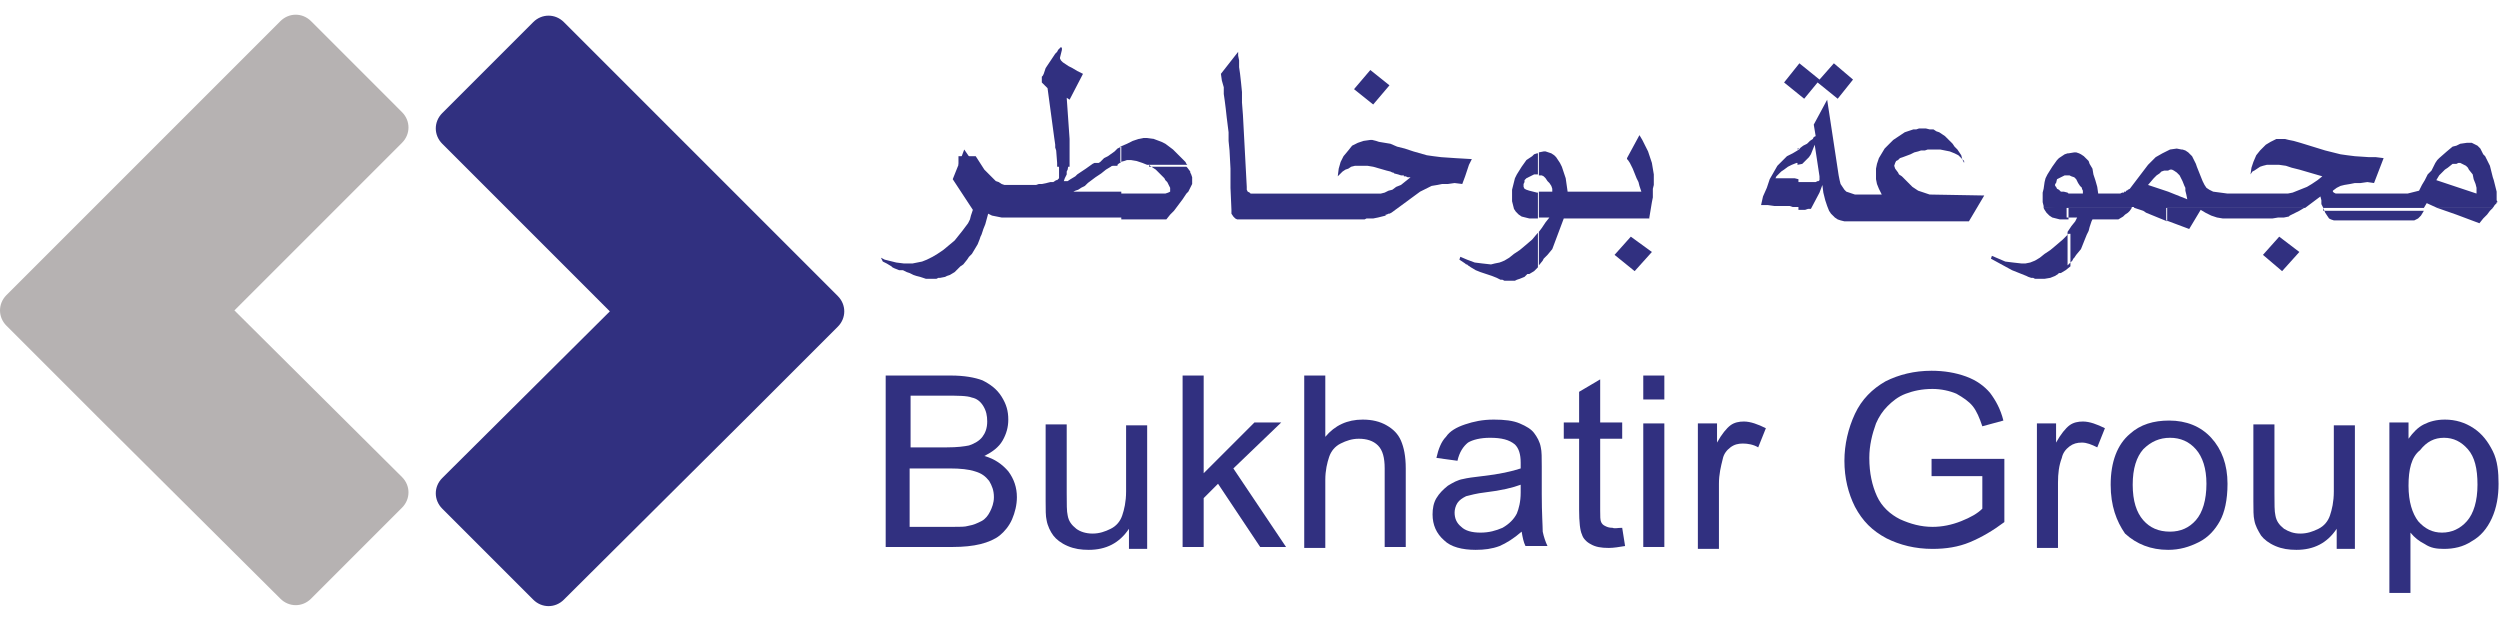
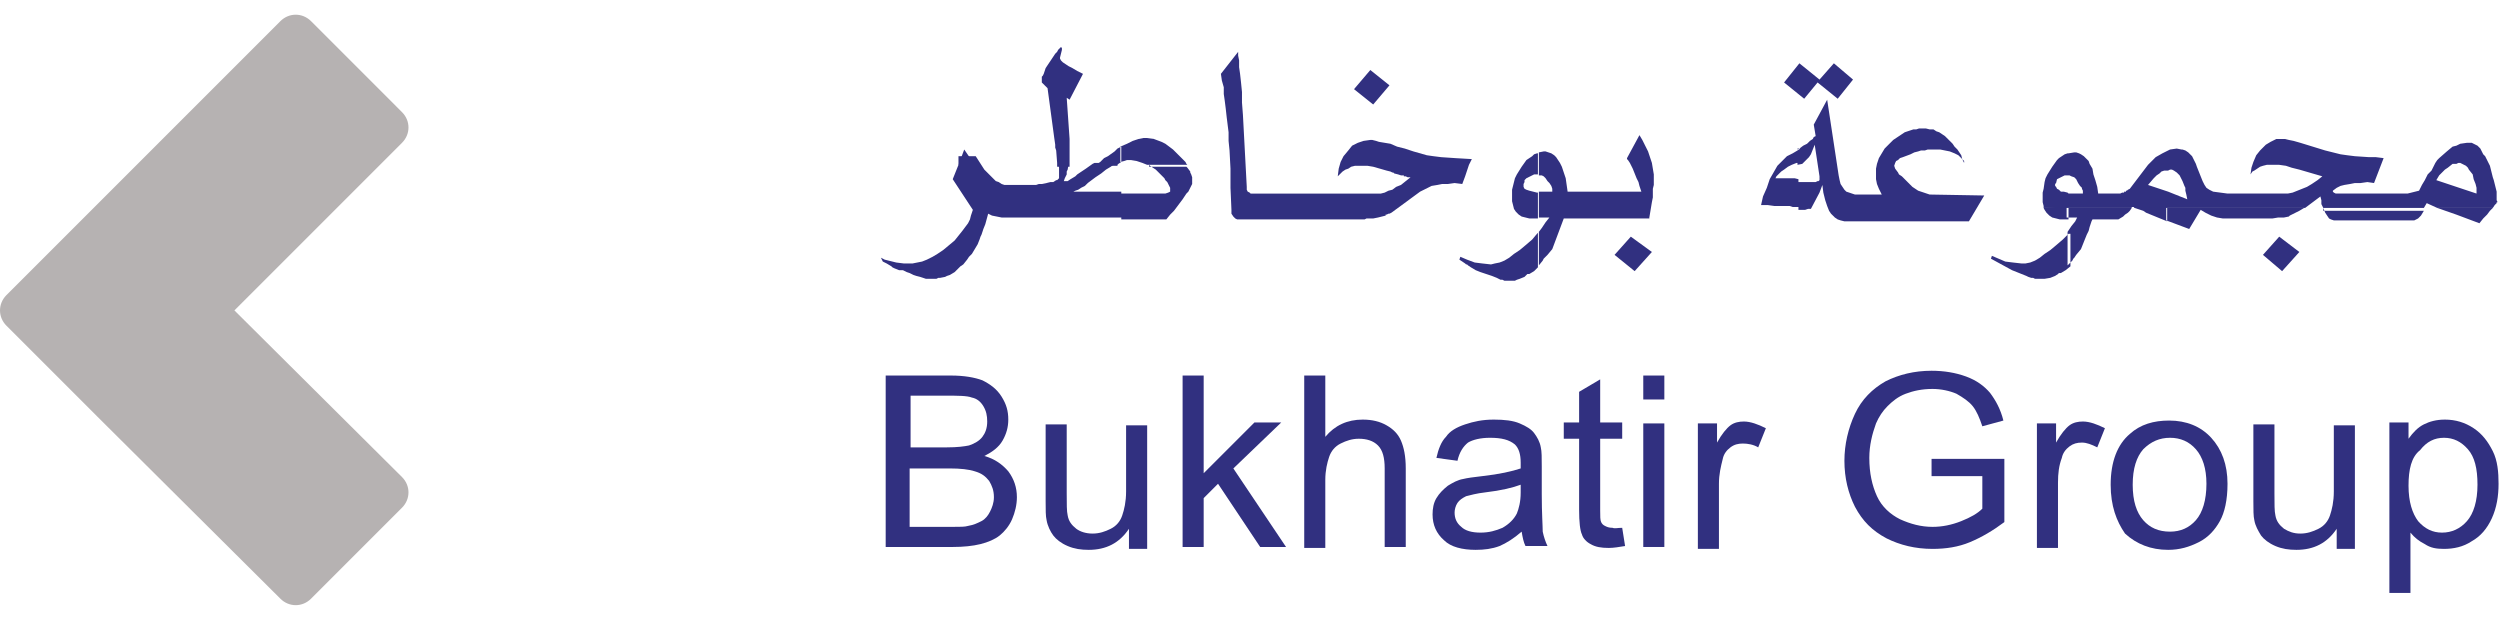
<svg xmlns="http://www.w3.org/2000/svg" width="149" height="37" viewBox="0 0 149 37" fill="none">
  <path fill-rule="evenodd" clip-rule="evenodd" d="M107.244 3.773L106.331 4.915L107.529 5.885L108.328 4.915L109.527 5.885L110.44 4.743L109.299 3.773L108.443 4.743L107.244 3.773Z" fill="#313080" />
  <path fill-rule="evenodd" clip-rule="evenodd" d="M81.671 4.173L80.7 5.314L81.842 6.228L82.812 5.086L81.671 4.173Z" fill="#313080" />
  <path fill-rule="evenodd" clip-rule="evenodd" d="M121.8 12.393L121.857 12.507L121.971 12.678L122.142 12.849L122.314 12.963L122.542 13.02L122.77 13.078H123.284V12.393H127.052L126.937 12.564L126.823 12.678L126.652 12.792L126.538 12.906L126.252 13.078H126.081H125.967H124.711L124.654 13.192L124.597 13.363L124.54 13.534L124.483 13.762L124.369 13.991L124.254 14.276L124.14 14.562L124.026 14.847L123.741 15.19L123.627 15.361L123.569 15.418L123.512 15.532L123.227 15.817V13.819L123.455 13.477L123.684 13.192L123.741 13.078L123.798 12.963H123.17V12.278L121.8 12.393ZM127.223 12.393L127.394 12.45L127.565 12.507L127.737 12.564L127.908 12.678L129.164 13.192V12.393H137.326L137.041 12.564L136.813 12.678L136.584 12.792L136.47 12.849L136.413 12.906L136.128 12.963H135.956H135.785L135.443 13.02H135.214H135.1H135.043H134.815H134.758H134.701H134.643H132.474L132.132 12.963L131.789 12.849L131.447 12.678L131.161 12.507L130.476 13.648L129.107 13.135V12.335H127.223V12.393ZM138.468 12.393L138.582 12.678L138.696 12.849L138.811 13.02L138.925 13.078L139.096 13.135H143.377H143.434H143.491H143.548H143.605H143.72H143.891L144.005 13.078L144.119 13.02L144.176 12.963L144.233 12.906L144.29 12.849L144.462 12.564H138.468V12.393ZM145.261 12.393L146.402 12.792V12.393H148.572L148.4 12.564L148.229 12.792L148.001 13.02L147.772 13.306L146.402 12.792V12.393H145.261ZM123.284 13.934L123.113 14.105L122.942 14.276L122.542 14.619L122.2 14.904L121.857 15.132L121.572 15.361L121.286 15.532L121.001 15.646L120.715 15.703H120.487L119.973 15.646L119.517 15.589L119.117 15.418L118.717 15.247L118.66 15.418L119.916 16.103L120.202 16.217L120.487 16.331L120.772 16.445L120.887 16.502L121.058 16.559H121.172L121.286 16.617H121.515H121.572H121.686H121.857L122.2 16.559L122.485 16.445L122.656 16.331L122.713 16.274H122.827L123.113 16.103L123.398 15.874V13.934H123.284Z" fill="#313080" />
  <path fill-rule="evenodd" clip-rule="evenodd" d="M123.284 12.393V11.536L123.227 11.479L122.998 11.422H122.827L122.713 11.308L122.599 11.251L122.542 11.137L122.485 11.08V10.966L122.542 10.909L122.599 10.68L122.827 10.566L123.056 10.452H123.284V9.139H123.227L123.056 9.196L122.884 9.31L122.713 9.424L122.599 9.539L122.314 9.938L122.028 10.395L121.914 10.623L121.857 10.851L121.8 11.251L121.743 11.479V11.708V12.05L121.8 12.278V12.393H123.284V11.536H123.512H123.626H123.741H123.969H124.026H124.14V11.365L124.083 11.251V11.194L123.969 11.08L123.855 10.909L123.741 10.68L123.626 10.566L123.455 10.509L123.341 10.452H123.284V9.139L123.626 9.082H123.741L123.912 9.139L124.026 9.196L124.197 9.31L124.311 9.424L124.483 9.596L124.54 9.767L124.711 10.052L124.768 10.395L124.882 10.737L124.996 11.137L125.053 11.536H126.138H126.252H126.366L126.481 11.479H126.538H126.595V11.422H126.652H126.709V11.365H126.766L126.823 11.308L126.937 11.251L128.022 9.824L128.25 9.596L128.478 9.367L128.878 9.139L129.22 8.968V10.166H128.992L128.821 10.223L128.707 10.338L128.535 10.452L128.364 10.623L128.022 11.023L129.22 11.422V12.393H137.383L138.297 11.708L138.354 11.936V12.164L138.468 12.393H144.462L144.633 12.107L145.261 12.393H146.402V11.137L147.601 11.536V11.194L147.544 10.966L147.43 10.68L147.373 10.395L147.144 10.109L147.087 9.995L146.973 9.881L146.859 9.824L146.745 9.767L146.631 9.71H146.516L146.402 9.767V8.682L146.631 8.568L147.03 8.511H147.259H147.316L147.43 8.568L147.658 8.682L147.772 8.796L147.829 8.854L148.001 9.196L148.115 9.31L148.229 9.539L148.4 9.881L148.514 10.338L148.571 10.566L148.629 10.737L148.743 11.194L148.8 11.422V11.594V11.822V11.879V11.936L148.857 12.05H148.8V12.107L148.686 12.221L148.571 12.393H146.402V11.137L145.204 10.737L145.375 10.452L145.546 10.281L145.717 10.109L145.889 9.995L146.174 9.767H146.402V8.682L146.174 8.739L145.831 9.025L145.375 9.424L145.261 9.539L145.146 9.71L145.032 9.938L144.918 10.166L144.69 10.395L144.519 10.737L144.347 11.023L144.176 11.365L143.491 11.536H139.438H139.324H139.21L139.096 11.479L139.039 11.422V11.365L139.267 11.194L139.495 11.08L139.724 11.023L140.066 10.966L140.352 10.909H140.694L141.094 10.851L141.493 10.909L142.064 9.424L141.607 9.367H141.55H141.493H141.379H141.208L140.352 9.31L139.895 9.253L139.495 9.196L138.582 8.968L137.098 8.511L136.698 8.397L136.413 8.34L136.185 8.283H136.07H135.671L135.328 8.454L135.043 8.625L134.7 8.968L134.472 9.253L134.301 9.653L134.187 9.995L134.13 10.395L134.244 10.223L134.358 10.166L134.529 10.052L134.7 9.938L134.872 9.881L135.1 9.824H135.557H135.842L136.242 9.881L136.584 9.995L137.041 10.109L138.411 10.509L138.125 10.737L137.783 10.966L137.497 11.137L137.212 11.251L136.927 11.365L136.641 11.479L136.356 11.536H136.127H132.76L131.903 11.422L131.675 11.308L131.504 11.194L131.39 11.023L131.275 10.794L131.161 10.509L131.047 10.223L130.933 9.938L130.876 9.767L130.762 9.539L130.705 9.424L130.648 9.31L130.59 9.253L130.419 9.082L130.248 8.968L130.077 8.911H130.02L129.734 8.854L129.335 8.911L129.22 8.968V10.166L129.335 10.109H129.449L129.563 10.166L129.734 10.281L129.905 10.452L130.077 10.794L130.191 11.08L130.248 11.194V11.251V11.365L130.305 11.594L130.362 11.879L129.22 11.422V12.393H127.223L127.166 12.336H127.108H127.051V12.393H123.284Z" fill="#313080" />
  <path fill-rule="evenodd" clip-rule="evenodd" d="M117.062 9.881V9.767V9.71L116.948 9.482L116.891 9.253L116.777 9.082L116.662 8.911L116.491 8.739L116.377 8.568L116.092 8.283L115.92 8.112L115.749 7.997L115.578 7.883L115.407 7.826L115.235 7.712H115.007L114.779 7.655H114.55H114.379L114.208 7.712H114.037L113.865 7.769L113.523 7.883L113.352 7.997L113.18 8.112L112.838 8.34L112.552 8.625L112.324 8.854L112.153 9.139L111.982 9.424L111.867 9.767L111.81 10.052V10.395V10.68L111.867 10.966L111.982 11.251L112.153 11.594H110.555L110.383 11.537L110.212 11.479L110.041 11.422L109.927 11.308L109.812 11.137L109.698 10.966L109.641 10.737L109.584 10.452L108.899 5.942L108.1 7.427L108.214 8.112L108.1 8.169L108.043 8.283L107.872 8.397L107.7 8.568L107.472 8.682L107.244 8.854L107.13 8.911V9.824L107.415 9.767L107.529 9.653L107.643 9.539L107.815 9.367L107.929 9.196L108.157 8.625L108.442 10.509V10.623V10.68V10.737L108.385 10.794H108.328L108.214 10.851H108.043H107.929H107.872H107.815H107.757H107.643H107.415H107.187V12.507H107.358H107.415H107.472H107.586L107.757 12.45H107.929L108.442 11.479L108.614 11.023L108.671 11.479L108.728 11.708L108.785 11.936L108.842 12.107L108.899 12.278L109.013 12.564L109.127 12.735L109.242 12.849L109.356 12.963L109.527 13.078L109.698 13.135L109.927 13.192H110.098H110.326H117.347L118.261 11.651L115.007 11.594L114.836 11.537L114.664 11.479L114.322 11.365L114.151 11.251L113.979 11.137L113.808 10.966L113.637 10.794L113.352 10.509L113.18 10.395L113.123 10.281L112.952 10.052L112.895 9.881L112.952 9.71L113.009 9.596L113.123 9.539L113.237 9.424L113.409 9.367L113.865 9.196L114.094 9.082L114.322 9.025L114.493 8.968H114.722L114.893 8.911H115.007H115.292H115.635L115.92 8.968L116.206 9.025L116.491 9.139L116.719 9.253L116.891 9.424L117.062 9.596V9.881ZM107.301 8.854L107.13 8.968L106.844 9.139L106.502 9.31L106.216 9.596L105.931 9.881L105.703 10.281L105.474 10.68L105.303 11.194L105.075 11.708L104.96 12.222H105.36L105.76 12.278H106.102H106.445H106.673L106.844 12.336H106.901H107.015H107.187V10.68L106.958 10.623H106.559H106.159H105.817L105.874 10.509L105.988 10.395L106.159 10.224L106.33 10.109L106.559 9.938L106.787 9.824L107.072 9.71H107.13V8.854H107.301Z" fill="#313080" />
  <path fill-rule="evenodd" clip-rule="evenodd" d="M98.282 13.078L98.339 12.735L98.396 12.393L98.453 12.05L98.51 11.765V11.479V11.251L98.567 11.023V10.794V10.395L98.51 10.052L98.453 9.71L98.339 9.367L98.225 9.025L98.053 8.682L97.882 8.34L97.711 8.054L96.969 9.424V9.481L97.026 9.538L97.14 9.71L97.311 10.052L97.426 10.338L97.54 10.623L97.654 10.851L97.711 11.08L97.768 11.251L97.825 11.422H93.43L93.373 11.023L93.316 10.623L93.201 10.28L93.087 9.938L92.973 9.71L92.859 9.538L92.745 9.367L92.631 9.253L92.459 9.139L92.288 9.082L92.117 9.025H92.003L91.717 9.082V10.452H91.774H91.889L92.003 10.509L92.117 10.623L92.231 10.794L92.345 10.908L92.459 11.08L92.516 11.251V11.422H92.402H92.345H92.117H92.003H91.889H91.717V12.963H92.345L92.117 13.249L91.889 13.591L91.717 13.819V15.817L91.946 15.532L92.003 15.418L92.06 15.361L92.231 15.19L92.516 14.847L93.201 13.02H98.282V13.078ZM91.66 9.139H91.603L91.432 9.196L91.318 9.31L91.147 9.424L90.975 9.538L90.69 9.938L90.404 10.395L90.29 10.623L90.233 10.851L90.119 11.308V11.536V11.707V11.993L90.176 12.221L90.233 12.45L90.347 12.621L90.519 12.792L90.69 12.906L90.918 12.963L91.147 13.02H91.66V11.479H91.603L91.375 11.422L91.147 11.365L90.975 11.308L90.861 11.251L90.804 11.137V11.08V10.965L90.861 10.851V10.737L90.975 10.623L91.204 10.509L91.432 10.395H91.66V9.139ZM91.66 13.877L91.603 13.934L91.318 14.276L90.918 14.619L90.576 14.904L90.233 15.132L89.948 15.361L89.662 15.532L89.377 15.646L89.091 15.703L88.863 15.76L88.35 15.703L87.893 15.646L87.436 15.475L87.037 15.304L86.98 15.475L87.322 15.703L87.379 15.76H87.436L87.493 15.817L87.665 15.932L87.95 16.103L88.235 16.217L88.407 16.274L88.578 16.331L88.749 16.388L88.92 16.445L89.206 16.559L89.32 16.617L89.434 16.674H89.548L89.662 16.731H89.891H89.948H90.062H90.176H90.29L90.404 16.674L90.576 16.617L90.861 16.502L90.975 16.388L91.032 16.331H91.147L91.432 16.16L91.546 16.046L91.66 15.932V13.877Z" fill="#313080" />
  <path fill-rule="evenodd" clip-rule="evenodd" d="M98.453 15.018L97.197 14.105L96.227 15.19L97.425 16.16L98.453 15.018Z" fill="#313080" />
  <path fill-rule="evenodd" clip-rule="evenodd" d="M137.041 15.018L135.842 14.105L134.872 15.19L136.013 16.16L137.041 15.018Z" fill="#313080" />
  <path fill-rule="evenodd" clip-rule="evenodd" d="M57.125 9.824L56.783 10.68L57.982 12.507L57.925 12.678L57.867 12.849L57.81 13.078L57.696 13.306L57.525 13.534L57.354 13.762L57.125 14.048L56.897 14.333L56.555 14.619L56.212 14.904L55.87 15.133L55.584 15.304L55.242 15.475L54.956 15.589L54.671 15.646L54.385 15.703H53.872L53.415 15.646L52.958 15.532L52.73 15.475L52.502 15.361L52.616 15.589L52.844 15.703L53.13 15.874L53.187 15.932L53.301 15.989L53.586 16.103H53.7H53.758H53.815L54.043 16.217L54.214 16.274L54.443 16.388L54.614 16.445L54.842 16.503L55.013 16.559L55.185 16.617H55.356H55.527H55.698H55.812L55.927 16.559H56.041L56.326 16.503L56.44 16.445L56.612 16.388L56.897 16.217L57.125 15.989L57.182 15.932L57.24 15.874L57.411 15.76L57.639 15.475L57.753 15.304L57.925 15.133L58.096 14.847L58.267 14.562L58.381 14.276L58.438 14.105L58.495 13.991L58.553 13.82L58.609 13.648L58.724 13.363L58.895 12.735L59.123 12.849L59.409 12.906L59.694 12.963H59.98H66.829V11.422H63.975L64.09 11.365L64.261 11.308L64.432 11.194L64.66 11.08L64.832 10.908L65.06 10.737L65.288 10.566L65.631 10.338L65.916 10.109L66.201 9.938L66.43 9.767L66.601 9.71H65.231L65.117 9.767L64.717 10.052L64.546 10.166L64.375 10.28L64.204 10.395L64.09 10.509L63.804 10.68L63.633 10.794H63.519H63.462H63.404L63.462 10.623L63.519 10.509L63.576 10.395V10.223L63.633 10.109L63.69 9.767V9.538H63.062V9.653L63.119 9.995V10.28V10.566V10.623L63.062 10.68L63.005 10.737H62.948L62.777 10.851H62.719H62.605L62.377 10.908L62.092 10.965H61.92L61.749 11.023H60.037H59.865L59.694 10.965L59.523 10.851L59.352 10.794L59.18 10.623L59.009 10.452L58.838 10.28L58.667 10.109L58.153 9.31H57.125V9.824ZM68.485 9.824L68.542 9.881L68.884 10.109L69.056 10.28L69.227 10.452L69.341 10.566L69.398 10.623L69.455 10.737L69.512 10.794L69.569 10.851L69.626 10.965L69.683 11.08L69.741 11.194V11.251V11.308V11.365V11.422L69.626 11.479L69.455 11.536H69.284H69.17H69.056H68.884H68.827H68.77H66.829V13.078H69.512L69.741 12.792L69.969 12.564L70.311 12.107L70.483 11.879L70.597 11.707L70.711 11.536L70.825 11.422L71.053 10.965V10.794V10.68V10.566L70.996 10.395L70.939 10.28V10.223L70.768 9.995L70.711 9.938H68.485V9.824Z" fill="#313080" />
  <path fill-rule="evenodd" clip-rule="evenodd" d="M58.096 9.824L57.468 8.911L57.126 9.824H58.096ZM63.747 9.824V9.653V9.253V8.968V8.739V8.454V8.283L63.576 5.828L63.747 5.942L64.546 4.401L64.204 4.23L63.918 4.059L63.69 3.944L63.519 3.83L63.347 3.716L63.233 3.602L63.176 3.488V3.431L63.29 2.974V2.86L63.233 2.803L63.176 2.86L63.119 2.917L63.062 2.974L63.005 3.088L62.891 3.202L62.777 3.374L62.663 3.545L62.548 3.716L62.32 4.059L62.263 4.23L62.206 4.401L62.149 4.515L62.092 4.572V4.744V4.858V4.915L62.149 4.972L62.263 5.086L62.434 5.257L62.834 8.226L62.891 8.625V8.682V8.796L62.948 8.968L63.005 9.71V9.938H63.747V9.824ZM66.601 9.824L66.658 9.767L66.829 9.653V8.739L66.601 8.853L66.43 9.025L66.03 9.31L65.802 9.424L65.574 9.653L65.231 9.881H66.601V9.824ZM70.768 9.824L70.711 9.767L70.654 9.653L70.426 9.424L70.369 9.367L70.311 9.31L70.197 9.196L69.912 8.911L69.684 8.739L69.455 8.568L69.227 8.454L68.77 8.283L68.371 8.226H68.142L67.857 8.283L67.686 8.34L67.514 8.397L67.172 8.568L66.772 8.739V9.653L67.001 9.596L67.172 9.538H67.4L67.743 9.596L68.085 9.71L68.371 9.824H70.768Z" fill="#313080" />
  <path fill-rule="evenodd" clip-rule="evenodd" d="M73.794 3.088L72.766 4.401L72.823 4.801L72.937 5.2V5.6L72.994 6L73.052 6.456L73.109 6.97L73.223 7.883V8.397L73.28 8.968L73.337 10.052V11.194L73.394 12.507V12.735L73.508 12.907L73.565 12.964L73.622 13.021L73.737 13.078H73.851H81.043H81.329L81.443 13.021H81.614H81.842L82.128 12.964L82.356 12.907L82.584 12.85V12.792H82.641L82.756 12.735H82.813L82.927 12.678L84.639 11.422L84.868 11.308L85.096 11.194L85.324 11.08L85.667 11.023L85.952 10.966H86.295L86.694 10.909L87.151 10.966L87.322 10.509L87.436 10.167L87.55 9.824L87.722 9.482L86.751 9.425L85.895 9.367L85.438 9.31L85.039 9.253L84.24 9.025L83.726 8.854L83.269 8.74L82.87 8.568L82.527 8.511L82.185 8.454L82.013 8.397L81.785 8.34H81.671L81.271 8.397L80.929 8.511L80.586 8.682L80.358 8.968L80.073 9.31L79.901 9.653L79.787 10.052L79.73 10.509L80.016 10.224L80.187 10.11L80.358 10.052L80.529 9.938L80.758 9.881H80.929H81.214H81.5L81.842 9.938L82.242 10.052L82.641 10.167L82.87 10.224L82.984 10.281H83.041L83.098 10.338L83.326 10.395L83.498 10.452H83.669V10.509H83.783L83.897 10.566H84.068L83.783 10.794L83.498 11.023L83.212 11.137L82.984 11.308L82.756 11.365L82.527 11.479L82.299 11.537H82.128H74.593H74.536L74.479 11.479L74.364 11.422L74.307 11.308V11.137L74.079 6.856L74.022 6.114V5.486L73.965 4.915L73.908 4.401L73.851 4.002V3.602L73.794 3.317V3.088Z" fill="#313080" />
  <path fill-rule="evenodd" clip-rule="evenodd" d="M52.787 32.6V22.382H56.669C57.468 22.382 58.096 22.496 58.552 22.667C59.009 22.896 59.409 23.181 59.694 23.638C59.98 24.094 60.094 24.494 60.094 25.008C60.094 25.464 59.98 25.864 59.751 26.263C59.523 26.663 59.123 26.948 58.667 27.177C59.294 27.348 59.751 27.691 60.094 28.09C60.436 28.547 60.607 29.061 60.607 29.631C60.607 30.088 60.493 30.545 60.322 30.944C60.151 31.344 59.865 31.686 59.58 31.915C59.294 32.143 58.895 32.314 58.438 32.428C57.982 32.542 57.411 32.6 56.783 32.6H52.787ZM54.214 26.663H56.44C57.068 26.663 57.468 26.606 57.753 26.549C58.096 26.435 58.381 26.263 58.552 26.035C58.724 25.807 58.838 25.521 58.838 25.122C58.838 24.779 58.781 24.494 58.609 24.209C58.438 23.923 58.21 23.752 57.925 23.695C57.639 23.581 57.068 23.581 56.326 23.581H54.271V26.663M54.214 31.401H56.783C57.239 31.401 57.525 31.401 57.696 31.344C58.039 31.287 58.267 31.172 58.495 31.058C58.724 30.944 58.895 30.716 59.009 30.488C59.123 30.259 59.237 29.974 59.237 29.631C59.237 29.232 59.123 28.946 58.952 28.661C58.724 28.375 58.495 28.204 58.096 28.09C57.753 27.976 57.24 27.919 56.612 27.919H54.214V31.401Z" fill="#313080" />
  <path fill-rule="evenodd" clip-rule="evenodd" d="M67.286 32.6V31.515C66.715 32.372 65.916 32.771 64.888 32.771C64.432 32.771 64.032 32.714 63.633 32.543C63.233 32.372 62.948 32.143 62.776 31.915C62.605 31.687 62.434 31.344 62.377 31.002C62.32 30.773 62.32 30.374 62.32 29.86V25.294H63.576V29.403C63.576 30.031 63.576 30.488 63.633 30.716C63.69 31.059 63.861 31.287 64.147 31.515C64.375 31.687 64.717 31.801 65.117 31.801C65.516 31.801 65.859 31.687 66.201 31.515C66.544 31.344 66.772 31.059 66.886 30.716C67.001 30.374 67.115 29.917 67.115 29.289V25.351H68.371V32.714H67.286V32.6Z" fill="#313080" />
  <path fill-rule="evenodd" clip-rule="evenodd" d="M70.483 32.6V22.382H71.739V28.204L74.764 25.179H76.362L73.508 27.919L76.648 32.6H75.106L72.595 28.832L71.739 29.688V32.6H70.483Z" fill="#313080" />
  <path fill-rule="evenodd" clip-rule="evenodd" d="M77.732 32.6V22.382H78.988V26.035C79.559 25.35 80.301 25.008 81.214 25.008C81.785 25.008 82.242 25.122 82.641 25.35C83.041 25.578 83.326 25.864 83.498 26.263C83.669 26.663 83.783 27.177 83.783 27.919V32.6H82.527V27.919C82.527 27.291 82.413 26.834 82.127 26.549C81.842 26.263 81.442 26.149 80.986 26.149C80.586 26.149 80.244 26.263 79.901 26.435C79.559 26.606 79.331 26.891 79.216 27.234C79.102 27.576 78.988 28.033 78.988 28.604V32.657H77.732V32.6Z" fill="#313080" />
  <path fill-rule="evenodd" clip-rule="evenodd" d="M90.69 31.686C90.233 32.086 89.777 32.371 89.377 32.543C88.921 32.714 88.464 32.771 87.95 32.771C87.151 32.771 86.466 32.6 86.066 32.2C85.61 31.801 85.381 31.287 85.381 30.659C85.381 30.317 85.438 29.974 85.61 29.689C85.781 29.403 86.009 29.175 86.295 28.947C86.58 28.775 86.865 28.604 87.208 28.547C87.436 28.49 87.836 28.433 88.35 28.376C89.377 28.262 90.119 28.09 90.633 27.919C90.633 27.748 90.633 27.634 90.633 27.576C90.633 27.063 90.519 26.72 90.29 26.492C89.948 26.206 89.491 26.092 88.806 26.092C88.236 26.092 87.779 26.206 87.493 26.378C87.208 26.606 86.98 26.949 86.865 27.462L85.61 27.291C85.724 26.777 85.895 26.321 86.18 26.035C86.409 25.693 86.808 25.465 87.322 25.293C87.836 25.122 88.35 25.008 89.035 25.008C89.662 25.008 90.176 25.065 90.576 25.236C90.975 25.407 91.261 25.579 91.432 25.807C91.603 26.035 91.775 26.321 91.832 26.663C91.889 26.892 91.889 27.291 91.889 27.805V29.46C91.889 30.602 91.946 31.344 91.946 31.686C92.003 31.972 92.117 32.314 92.231 32.543H90.918C90.804 32.314 90.747 32.029 90.69 31.686ZM90.633 28.889C90.176 29.061 89.491 29.232 88.521 29.346C88.007 29.403 87.608 29.517 87.379 29.574C87.151 29.689 86.98 29.803 86.865 29.974C86.751 30.145 86.694 30.374 86.694 30.545C86.694 30.887 86.808 31.173 87.094 31.401C87.322 31.629 87.722 31.744 88.236 31.744C88.749 31.744 89.149 31.629 89.548 31.458C89.948 31.23 90.233 30.944 90.405 30.602C90.519 30.317 90.633 29.917 90.633 29.346V28.889Z" fill="#313080" />
  <path fill-rule="evenodd" clip-rule="evenodd" d="M96.683 31.458L96.855 32.543C96.512 32.6 96.17 32.657 95.884 32.657C95.428 32.657 95.085 32.6 94.8 32.428C94.571 32.314 94.343 32.086 94.286 31.858C94.172 31.629 94.115 31.116 94.115 30.374V26.149H93.201V25.179H94.115V23.352L95.371 22.61V25.179H96.683V26.149H95.371V30.431C95.371 30.773 95.371 31.002 95.428 31.116C95.485 31.23 95.542 31.287 95.656 31.344C95.77 31.401 95.884 31.458 96.113 31.458C96.227 31.515 96.398 31.458 96.683 31.458Z" fill="#313080" />
  <path fill-rule="evenodd" clip-rule="evenodd" d="M97.939 23.809V22.382H99.195V23.809H97.939ZM97.939 32.6V25.236H99.195V32.6H97.939Z" fill="#313080" />
  <path fill-rule="evenodd" clip-rule="evenodd" d="M101.193 32.6V25.236H102.335V26.378C102.62 25.864 102.906 25.522 103.134 25.35C103.362 25.179 103.648 25.122 103.933 25.122C104.333 25.122 104.789 25.293 105.246 25.522L104.789 26.663C104.504 26.492 104.161 26.435 103.876 26.435C103.591 26.435 103.362 26.492 103.134 26.663C102.906 26.834 102.734 27.063 102.677 27.348C102.563 27.805 102.449 28.262 102.449 28.832V32.714H101.193V32.6Z" fill="#313080" />
  <path fill-rule="evenodd" clip-rule="evenodd" d="M115.121 28.547V27.348H119.46V31.116C118.775 31.63 118.09 32.029 117.405 32.314C116.72 32.6 115.978 32.714 115.178 32.714C114.151 32.714 113.238 32.486 112.438 32.086C111.582 31.63 111.011 31.059 110.555 30.202C110.155 29.403 109.927 28.49 109.927 27.462C109.927 26.492 110.155 25.522 110.555 24.665C110.954 23.809 111.582 23.181 112.381 22.725C113.18 22.325 114.094 22.097 115.121 22.097C115.863 22.097 116.548 22.211 117.176 22.439C117.804 22.668 118.261 23.01 118.603 23.41C118.946 23.866 119.231 24.38 119.402 25.065L118.147 25.407C117.975 24.894 117.804 24.494 117.576 24.209C117.347 23.923 117.005 23.695 116.605 23.467C116.206 23.295 115.692 23.181 115.178 23.181C114.55 23.181 114.037 23.295 113.58 23.467C113.123 23.638 112.781 23.923 112.495 24.209C112.21 24.494 111.982 24.837 111.81 25.236C111.582 25.864 111.411 26.549 111.411 27.291C111.411 28.204 111.582 28.947 111.868 29.575C112.153 30.202 112.667 30.659 113.238 30.945C113.865 31.23 114.493 31.401 115.178 31.401C115.749 31.401 116.32 31.287 116.891 31.059C117.462 30.83 117.861 30.602 118.147 30.317V28.376H115.121V28.547Z" fill="#313080" />
  <path fill-rule="evenodd" clip-rule="evenodd" d="M121.4 32.6V25.236H122.542V26.378C122.827 25.864 123.113 25.522 123.341 25.35C123.57 25.179 123.855 25.122 124.14 25.122C124.54 25.122 124.997 25.293 125.453 25.522L124.997 26.663C124.654 26.492 124.369 26.378 124.083 26.378C123.798 26.378 123.57 26.435 123.341 26.606C123.113 26.777 122.942 27.006 122.885 27.291C122.713 27.748 122.656 28.204 122.656 28.775V32.657H121.4V32.6Z" fill="#313080" />
  <path fill-rule="evenodd" clip-rule="evenodd" d="M125.796 28.89C125.796 27.52 126.195 26.492 126.937 25.864C127.565 25.293 128.364 25.065 129.278 25.065C130.305 25.065 131.161 25.407 131.789 26.092C132.417 26.777 132.76 27.691 132.76 28.832C132.76 29.803 132.588 30.545 132.303 31.059C132.018 31.572 131.618 32.029 131.047 32.314C130.476 32.6 129.906 32.771 129.221 32.771C128.193 32.771 127.337 32.429 126.652 31.801C126.138 31.059 125.796 30.145 125.796 28.89ZM127.109 28.89C127.109 29.86 127.337 30.545 127.736 31.002C128.136 31.458 128.65 31.686 129.335 31.686C129.963 31.686 130.476 31.458 130.876 31.002C131.276 30.545 131.504 29.803 131.504 28.832C131.504 27.919 131.276 27.234 130.876 26.777C130.476 26.321 129.963 26.092 129.335 26.092C128.707 26.092 128.193 26.321 127.736 26.777C127.337 27.234 127.109 27.919 127.109 28.89Z" fill="#313080" />
  <path fill-rule="evenodd" clip-rule="evenodd" d="M139.267 32.6V31.515C138.696 32.372 137.897 32.771 136.87 32.771C136.413 32.771 136.013 32.714 135.614 32.543C135.214 32.372 134.929 32.143 134.758 31.915C134.586 31.63 134.415 31.344 134.358 31.002C134.301 30.773 134.301 30.374 134.301 29.86V25.294H135.557V29.403C135.557 30.031 135.557 30.488 135.614 30.716C135.671 31.059 135.842 31.287 136.128 31.515C136.413 31.687 136.698 31.801 137.098 31.801C137.498 31.801 137.84 31.687 138.183 31.515C138.525 31.344 138.753 31.059 138.868 30.716C138.982 30.374 139.096 29.917 139.096 29.289V25.351H140.352V32.714H139.267V32.6Z" fill="#313080" />
  <path fill-rule="evenodd" clip-rule="evenodd" d="M142.407 35.397V25.179H143.548V26.149C143.834 25.75 144.119 25.465 144.462 25.293C144.804 25.122 145.204 25.008 145.718 25.008C146.345 25.008 146.916 25.179 147.43 25.522C147.944 25.864 148.286 26.321 148.572 26.892C148.857 27.462 148.914 28.147 148.914 28.832C148.914 29.574 148.8 30.259 148.515 30.887C148.229 31.515 147.83 31.972 147.316 32.257C146.802 32.6 146.231 32.714 145.66 32.714C145.204 32.714 144.861 32.657 144.519 32.428C144.176 32.257 143.891 32.029 143.663 31.744V35.34H142.407M143.548 28.947C143.548 29.917 143.777 30.602 144.119 31.059C144.519 31.515 144.975 31.744 145.546 31.744C146.117 31.744 146.631 31.515 147.03 31.059C147.43 30.602 147.658 29.86 147.658 28.889C147.658 27.919 147.487 27.234 147.088 26.777C146.688 26.321 146.231 26.092 145.66 26.092C145.09 26.092 144.633 26.321 144.233 26.834C143.72 27.234 143.548 27.976 143.548 28.947Z" fill="#313080" />
-   <path fill-rule="evenodd" clip-rule="evenodd" d="M26.358 28.49C25.844 29.003 25.844 29.803 26.358 30.316L31.781 35.739C32.294 36.253 33.094 36.253 33.607 35.739L44.51 24.893L49.933 19.471C50.447 18.957 50.447 18.158 49.933 17.644L44.51 12.221L33.607 1.318C33.094 0.805 32.294 0.805 31.781 1.318L26.358 6.741C25.844 7.255 25.844 8.054 26.358 8.568L36.347 18.557L26.358 28.49Z" fill="#313080" />
  <path fill-rule="evenodd" clip-rule="evenodd" d="M13.971 18.5L23.96 8.511C24.474 7.997 24.474 7.198 23.96 6.684L18.538 1.261C18.024 0.748 17.225 0.748 16.711 1.261L5.808 12.164L0.385 17.587C-0.128 18.101 -0.128 18.9 0.385 19.413L5.808 24.836L16.711 35.682C17.225 36.196 18.024 36.196 18.538 35.682L23.96 30.259C24.474 29.745 24.474 28.946 23.96 28.433L13.971 18.5Z" fill="#B6B2B2" />
</svg>